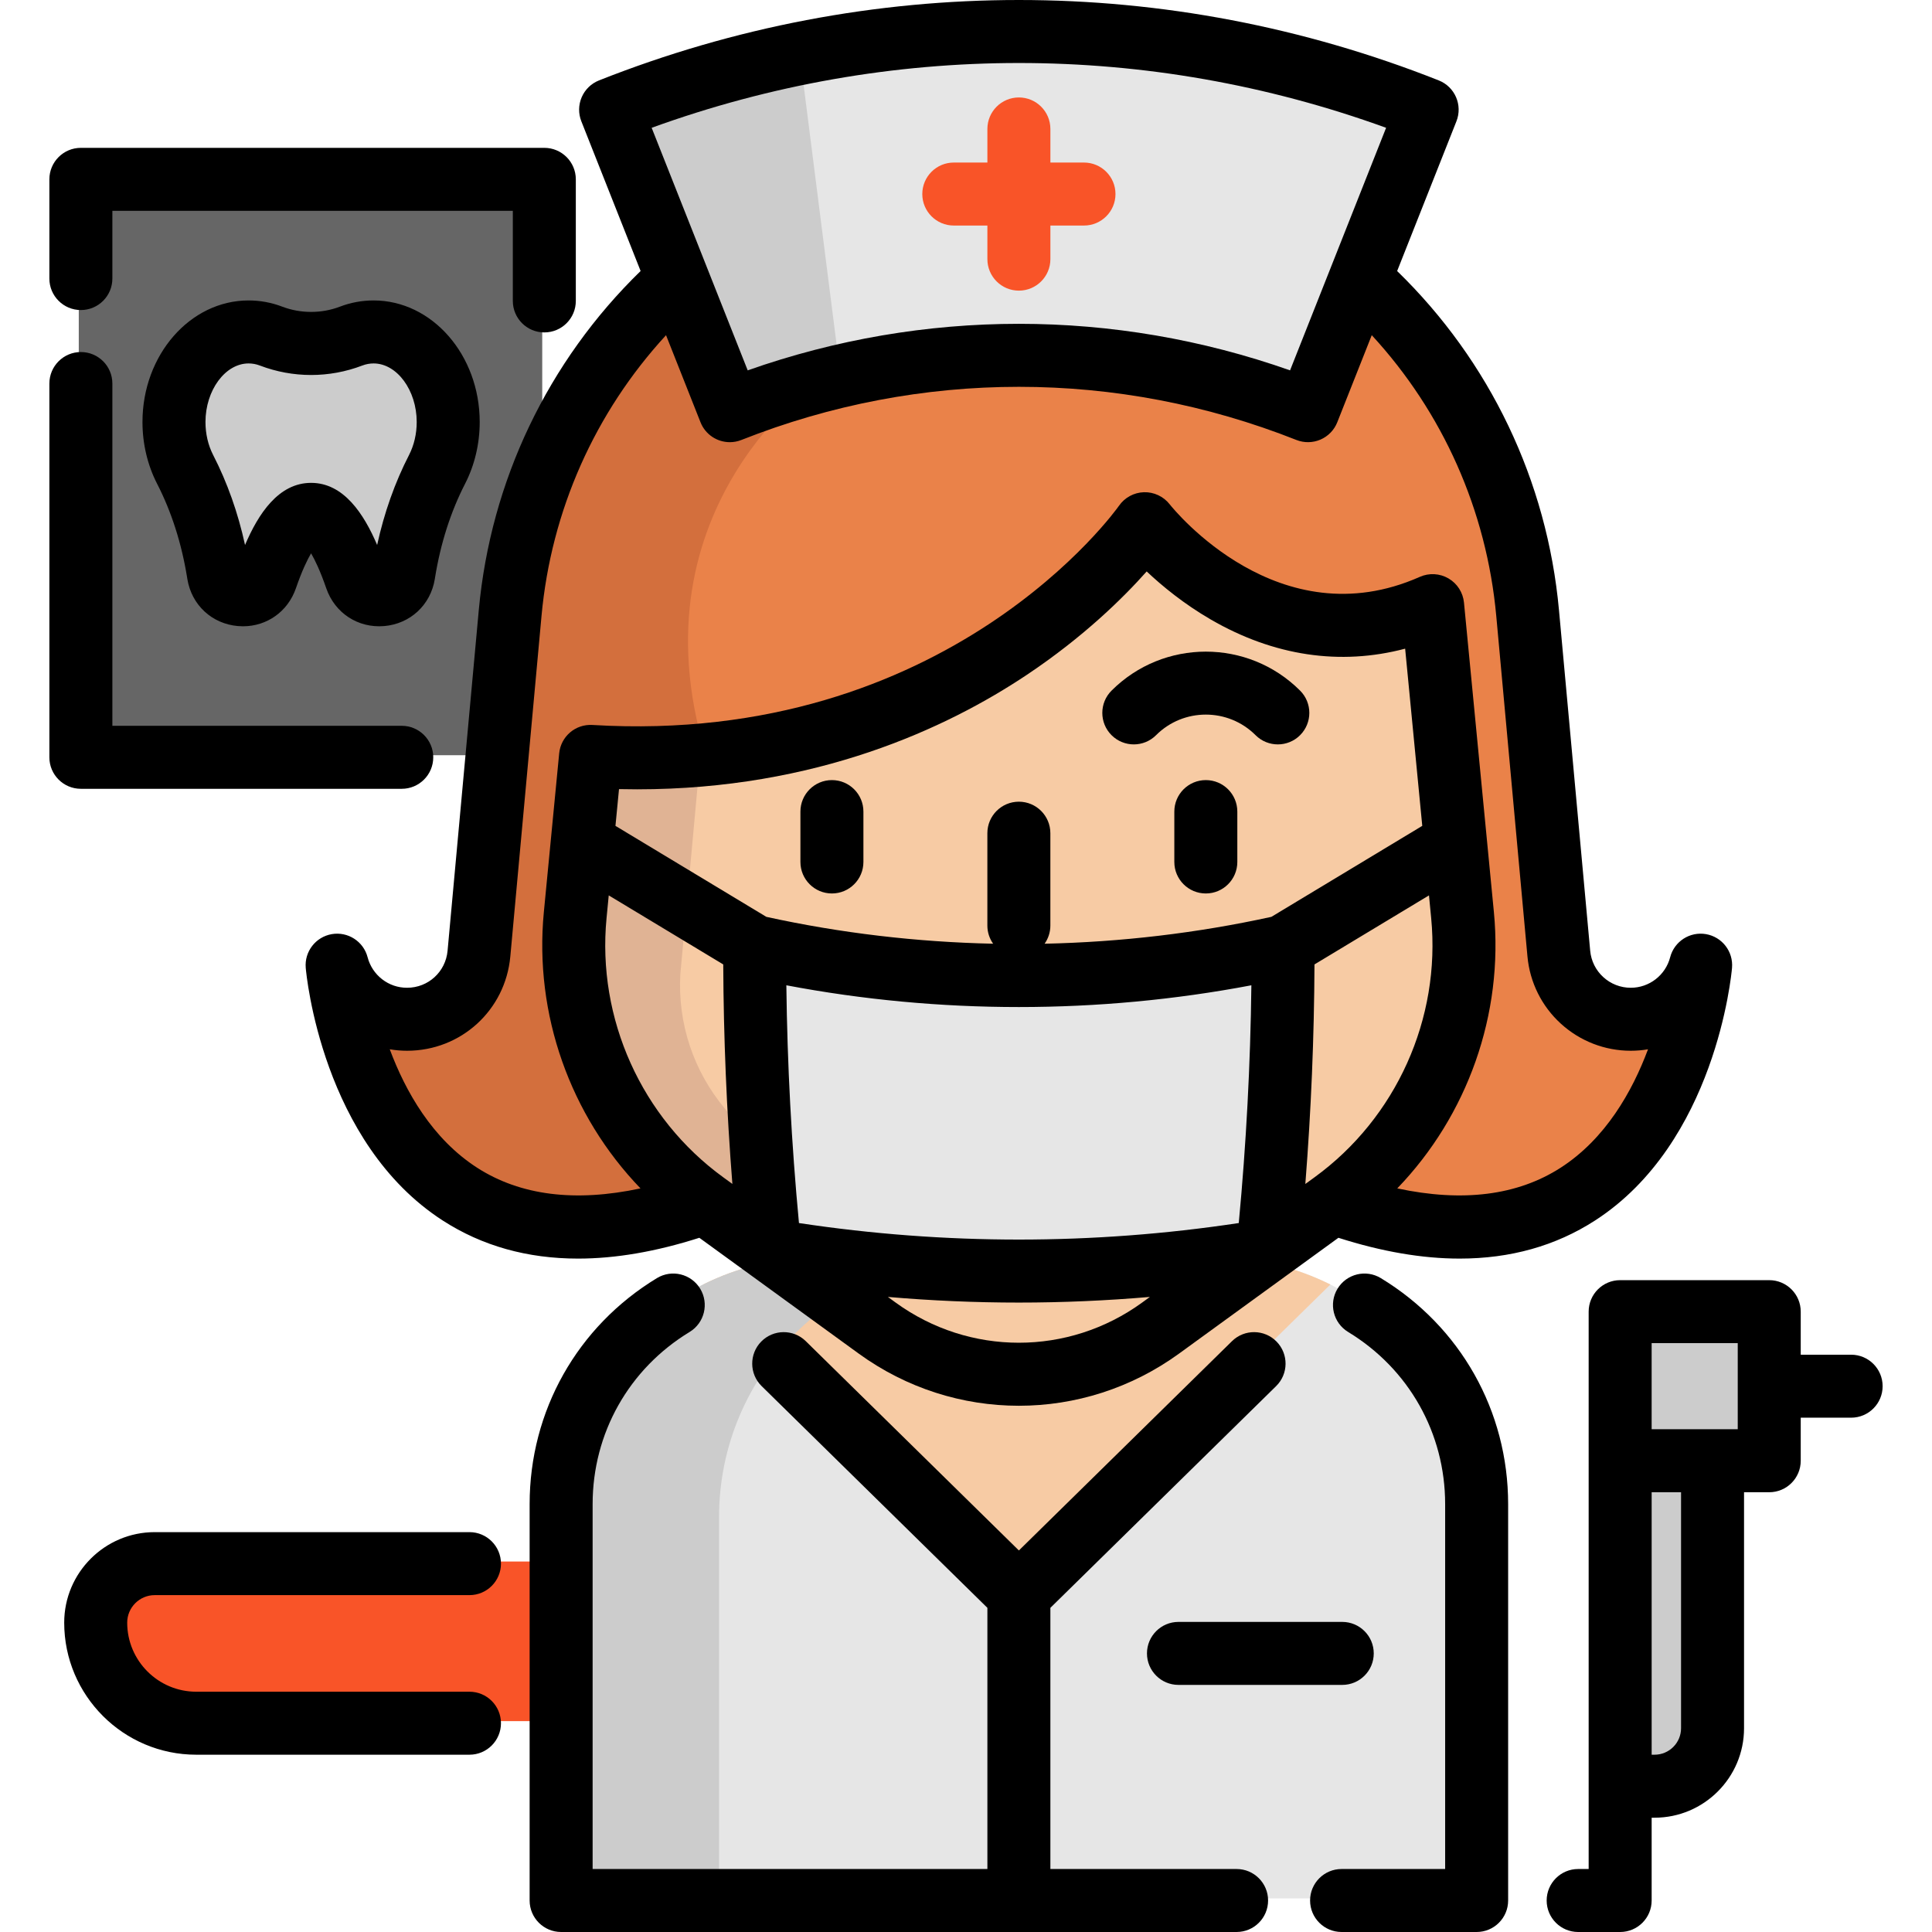
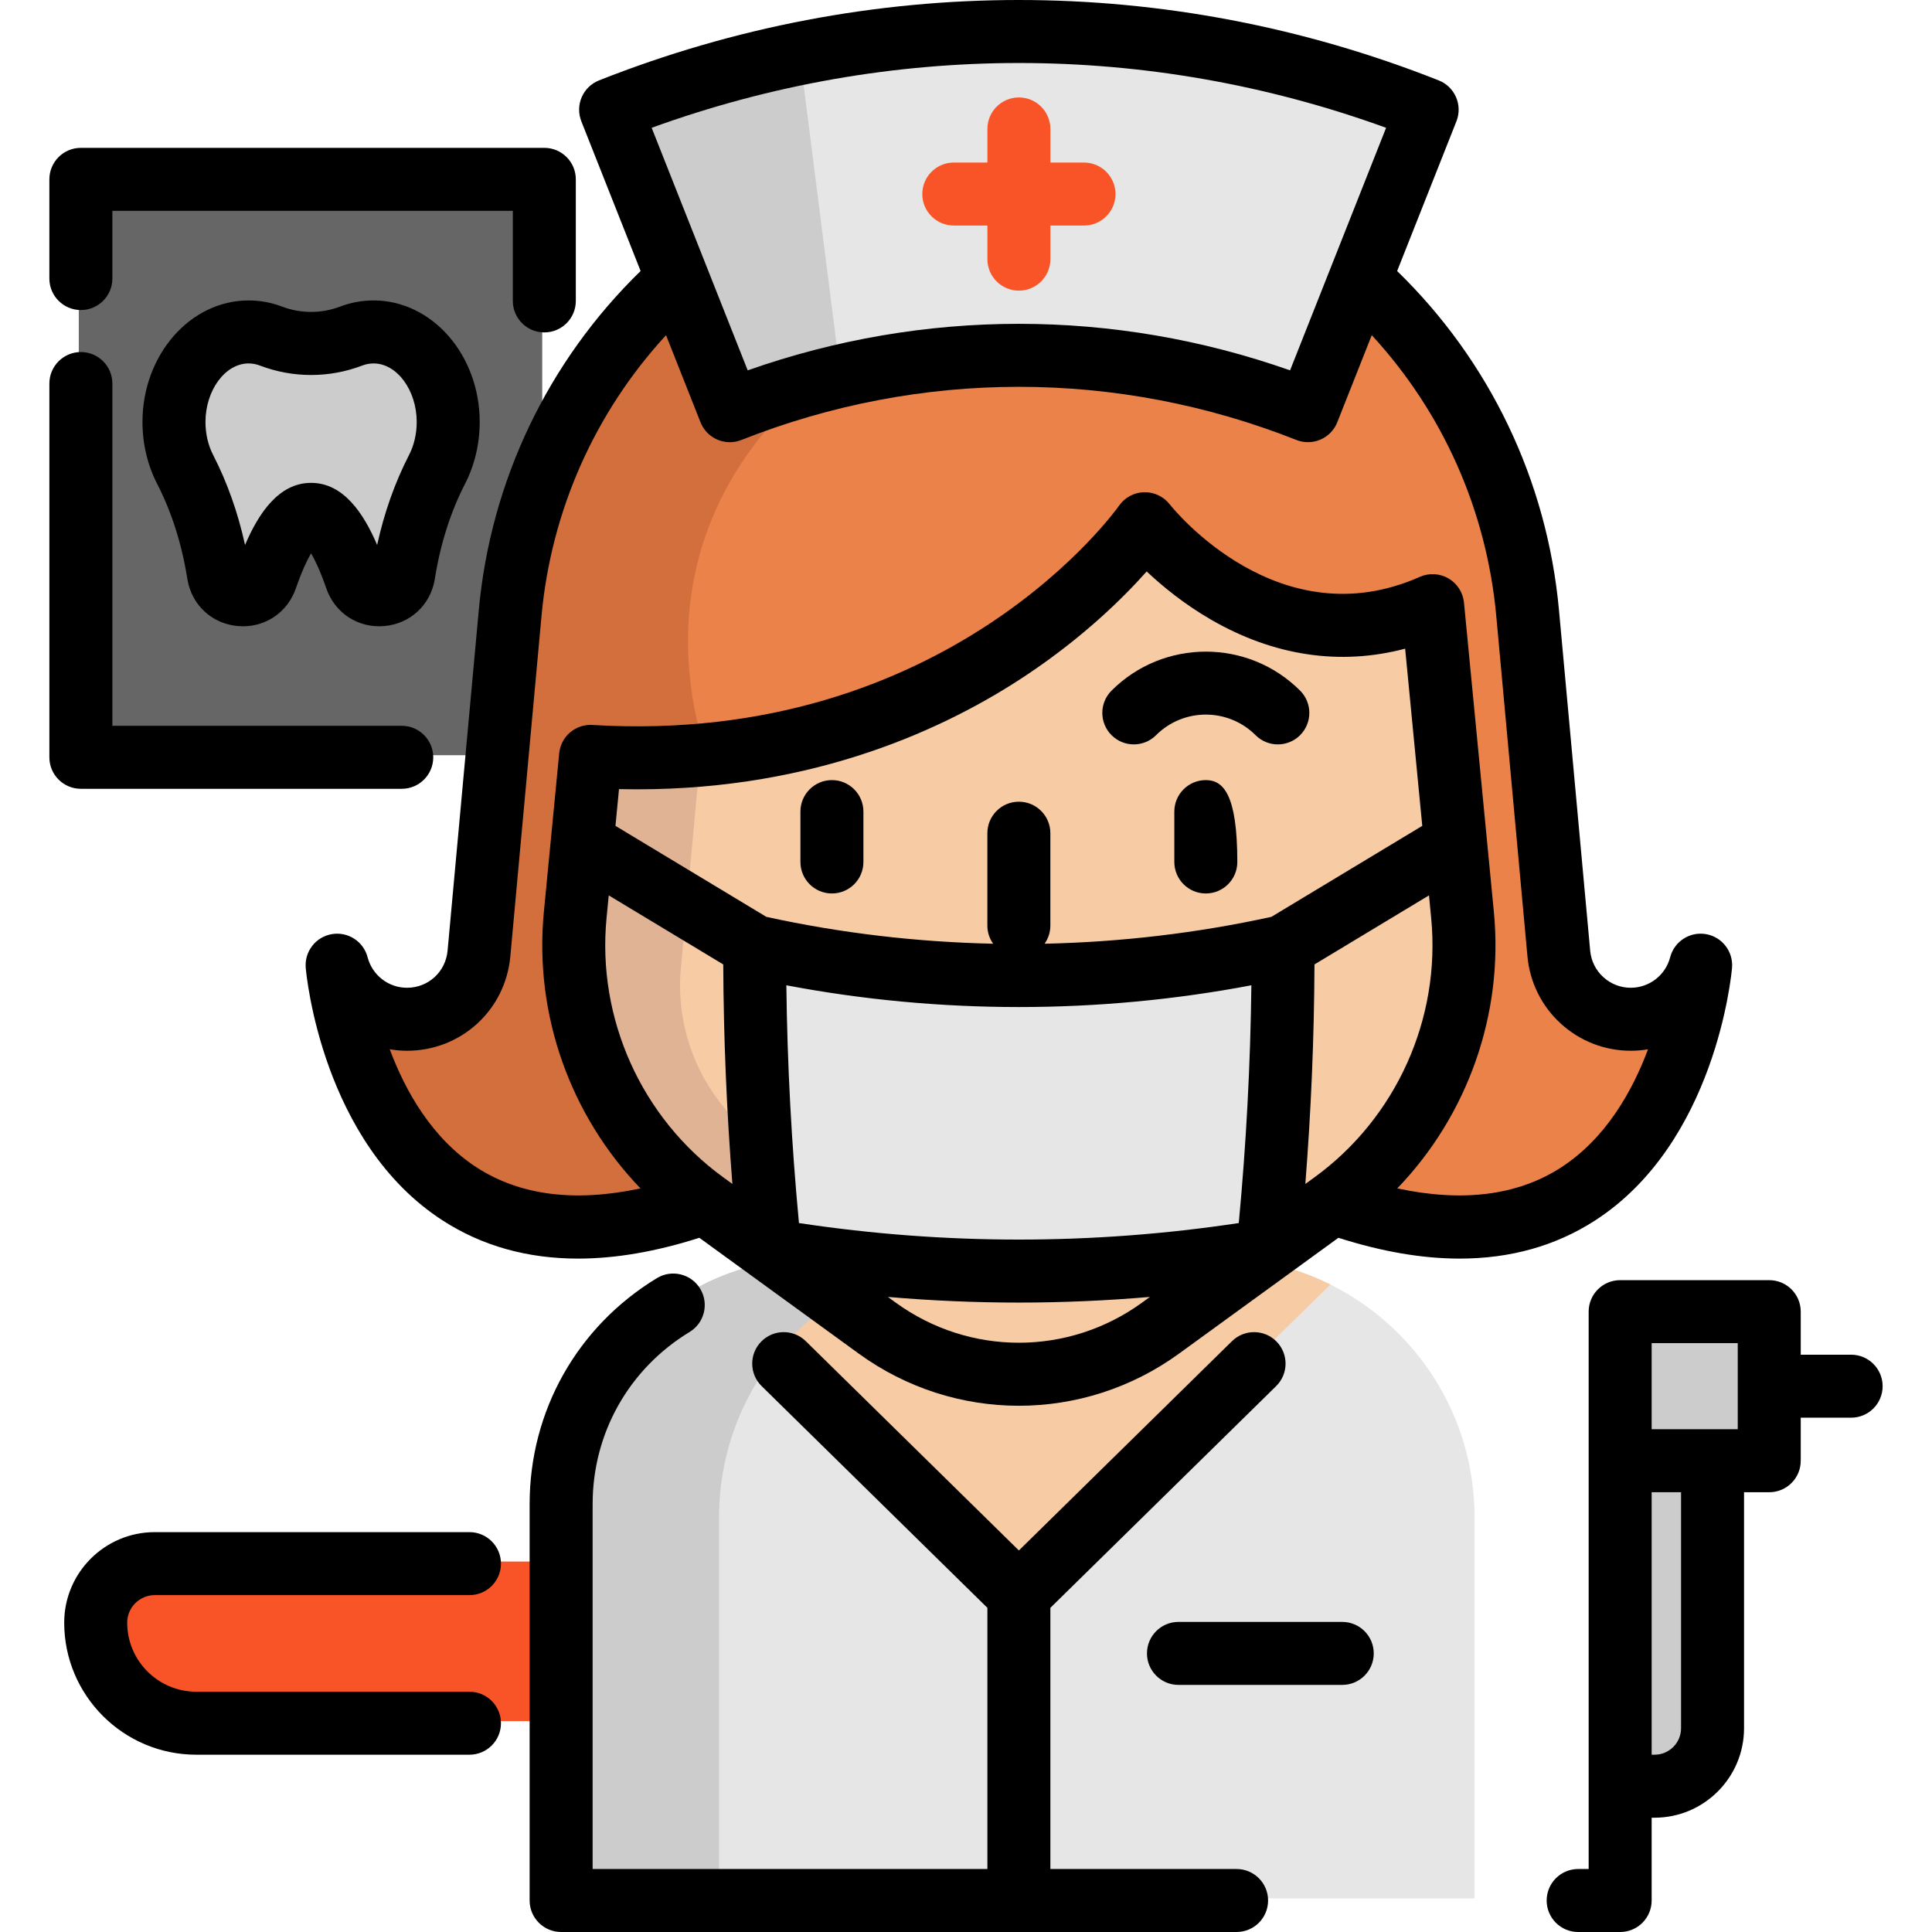
<svg xmlns="http://www.w3.org/2000/svg" version="1.1" id="Layer_1" x="0px" y="0px" viewBox="0 0 512.001 512.001" style="enable-background:new 0 0 512.001 512.001;" xml:space="preserve">
  <polyline style="fill:#666666;" points="143.697,79.191 143.697,46.972 20.875,46.972 20.875,200.138 143.697,200.138 " />
  <path style="fill:#F95428;" d="M217.803,456.114H51.454c-14.719,0-26.649-11.932-26.649-26.649l0,0  c0-8.639,7.003-15.642,15.642-15.642h177.356" />
  <path style="fill:#E6E6E6;" d="M390.768,402.066v101.033H148.147V402.066c0-27.011,15.559-50.394,38.196-61.657  c9.226-4.596,19.621-7.178,30.628-7.178h104.961c11.007,0,21.402,2.582,30.628,7.178  C375.209,351.672,390.768,375.055,390.768,402.066z" />
  <path style="fill:#F7CBA4;" d="M352.561,340.409l-83.103,81.623l-83.114-81.623c9.226-4.596,19.621-7.178,30.628-7.178h104.961  C332.94,333.231,343.335,335.813,352.561,340.409z" />
  <path style="fill:#CCCCCC;" d="M259.386,333.231h-42.41c-38.014,0-68.831,30.816-68.831,68.831v101.034h42.41V402.062  C190.555,364.048,221.371,333.231,259.386,333.231z" />
  <path style="fill:#F7CBA4;" d="M231.889,351.389l-45.685-33.192c-24.142-17.54-37.202-46.545-34.332-76.249l7.924-81.999  c5.458-56.476,52.917-99.57,109.656-99.57l0,0c56.739,0,104.198,43.094,109.656,99.57l7.924,81.999  c2.87,29.703-10.189,58.708-34.332,76.249l-45.685,33.192C284.617,367.662,254.287,367.662,231.889,351.389z" />
  <path style="fill:#E0B394;" d="M180.302,258.107c-0.768,12.988,3.461,25.765,11.831,35.725l47.748,58.674  c2.493,2.972,5.32,5.465,8.38,7.457c-5.743-2.003-11.263-4.875-16.371-8.581l-45.686-33.188  c-24.14-17.54-37.194-46.543-34.323-76.247l7.913-82.001c5.409-55.925,51.997-98.729,108.011-99.541  c-34.501,0.835-73.569,33.355-75.605,67.989L180.302,258.107z" />
  <path style="fill:#EA8249;" d="M450.132,255.225c0,0-8.169,94.466-97.427,62.97c24.14-17.54,37.194-46.543,34.323-76.247  l-7.924-82.001c-43.928,19.499-76.259-21.713-76.259-21.713s-37.072,53.688-115.946,61.178c-9.683,0.924-20,1.146-30.962,0.49  l-4.062,42.047c-2.871,29.704,10.183,58.708,34.334,76.247c-89.258,31.496-97.427-62.97-97.427-62.97  c1.091,4.218,3.55,7.802,6.811,10.328c3.272,2.538,7.357,4.007,11.719,4.007c9.894,0,18.152-7.546,19.054-17.395l8.269-90.259  c3.194-34.846,19.41-65.608,43.56-87.655c0.289-0.267,0.579-0.523,0.868-0.768c0.801,2.037,6.744,3.706,16.015,5.03  c43.616,6.21,160.976,4.53,164.771-5.03c24.641,22.081,41.201,53.165,44.429,88.423l8.269,90.259  c0.456,4.93,2.738,9.271,6.155,12.387c3.417,3.116,7.946,5.008,12.899,5.008C440.327,269.56,447.94,263.661,450.132,255.225z" />
  <path style="fill:#D36F3D;" d="M186.9,199.411c-9.683,0.924-20,1.146-30.962,0.49l-4.062,42.047  c-2.871,29.704,10.183,58.708,34.334,76.247c-89.258,31.496-97.427-62.97-97.427-62.97c1.091,4.218,3.55,7.802,6.811,10.328  c3.272,2.538,7.357,4.007,11.719,4.007c9.894,0,18.152-7.546,19.054-17.395l8.269-90.259c3.194-34.846,19.41-65.608,43.56-87.655  c0.289-0.267,0.579-0.523,0.868-0.768c0.801,2.037,6.744,3.706,16.015,5.03l22.426,21.747  C217.506,100.259,167.212,134.148,186.9,199.411z" />
  <path style="fill:#E6E6E6;" d="M377.647,28.508c-5.932,14.991-11.864,29.983-17.796,44.974c-4.596,11.597-9.182,23.194-13.778,34.79  c-39.465-15.626-82.513-18.72-123.392-9.282c-10.105,2.315-20.077,5.42-29.838,9.282c-4.596-11.597-9.182-23.194-13.778-34.79  c-5.932-14.991-11.875-29.983-17.807-44.974C177.74,21.975,194.668,17,211.83,13.561C267.032,2.532,324.626,7.518,377.647,28.508z" />
  <path style="fill:#CCCCCC;" d="M222.681,98.991c-10.105,2.315-20.077,5.42-29.838,9.282c-4.596-11.597-9.182-23.194-13.778-34.79  c-5.932-14.991-11.875-29.983-17.807-44.974C177.74,21.975,194.668,17,211.83,13.561L222.681,98.991z" />
  <path style="fill:#E6E6E6;" d="M335.404,330.795c-43.663,7.314-88.241,7.313-131.903,0c-2.763-26.91-4.115-53.781-4.066-80.497  c46.109,10.307,93.925,10.307,140.034,0C339.52,277.015,338.167,303.885,335.404,330.795z" />
  <g>
    <path style="fill:#CCCCCC;" d="M118.223,111.281c0-13.184-8.856-23.871-19.779-23.871c-2.08,0-4.084,0.387-5.966,1.106   c-6.787,2.591-14.399,2.591-21.186,0c-1.882-0.719-3.886-1.106-5.966-1.106c-10.924,0-19.779,10.688-19.779,23.871   c0,4.608,1.082,8.909,2.956,12.556c4.389,8.543,7.221,17.788,8.759,27.269c0.026,0.156,0.051,0.313,0.077,0.469   c1.108,6.732,10.403,7.501,12.632,1.053c3.086-8.928,7.166-16.873,11.915-16.873s8.829,7.945,11.915,16.873   c2.229,6.448,11.523,5.678,12.632-1.053c0.026-0.156,0.051-0.313,0.077-0.469c1.538-9.48,4.371-18.726,8.759-27.269   C117.141,120.19,118.223,115.888,118.223,111.281z" />
    <rect x="428.805" y="347.049" style="fill:#CCCCCC;" width="39.509" height="39.509" />
    <path style="fill:#CCCCCC;" d="M437.922,472.808h-9.121v-86.253h24.485v70.889C453.286,465.929,446.407,472.808,437.922,472.808z" />
  </g>
  <path d="M327.71,495.307h-49.348v-69.216l59.827-58.758c3.289-3.231,3.337-8.515,0.107-11.804s-8.515-3.338-11.804-0.107  l-56.476,55.468l-56.476-55.468c-3.29-3.23-8.574-3.182-11.804,0.107c-3.23,3.289-3.182,8.574,0.107,11.804l59.826,58.758v69.216  H157.053v-96.703c0-18.794,9.608-35.848,25.7-45.618c3.941-2.393,5.195-7.527,2.803-11.467c-2.392-3.941-7.526-5.196-11.467-2.803  c-21.121,12.823-33.731,35.211-33.731,59.888v105.05c0,4.61,3.737,8.347,8.347,8.347h179.005c4.61,0,8.347-3.737,8.347-8.347  C336.058,499.044,332.32,495.307,327.71,495.307z" />
-   <path d="M365.931,338.715c-3.941-2.392-9.074-1.136-11.467,2.803c-2.392,3.941-1.136,9.075,2.804,11.467  c16.1,9.774,25.711,26.827,25.711,45.618v96.703h-27.445c-4.61,0-8.347,3.737-8.347,8.347c0,4.61,3.737,8.347,8.347,8.347h35.792  c4.61,0,8.347-3.737,8.347-8.347v-105.05C399.673,373.93,387.059,351.542,365.931,338.715z" />
  <path d="M220.467,206.733c-4.61,0-8.347,3.737-8.347,8.347v13.351c0,4.61,3.737,8.347,8.347,8.347c4.61,0,8.347-3.737,8.347-8.347  V215.08C228.814,210.47,225.077,206.733,220.467,206.733z" />
  <path d="M294.57,183.024c-3.26,3.26-3.26,8.545,0,11.804c3.26,3.26,8.545,3.26,11.804,0c7.267-7.268,19.094-7.269,26.363,0  c1.629,1.629,3.766,2.445,5.902,2.445s4.273-0.815,5.902-2.445c3.26-3.26,3.26-8.545,0-11.804  C330.765,169.246,308.347,169.246,294.57,183.024z" />
-   <path d="M319.557,206.733c-4.61,0-8.347,3.737-8.347,8.347v13.351c0,4.61,3.737,8.347,8.347,8.347c4.61,0,8.347-3.737,8.347-8.347  V215.08C327.904,210.47,324.167,206.733,319.557,206.733z" />
+   <path d="M319.557,206.733c-4.61,0-8.347,3.737-8.347,8.347v13.351c0,4.61,3.737,8.347,8.347,8.347c4.61,0,8.347-3.737,8.347-8.347  C327.904,210.47,324.167,206.733,319.557,206.733z" />
  <path d="M169.768,71.819c-24.565,23.904-39.75,55.639-42.887,89.881l-8.269,90.26c-0.512,5.591-5.13,9.808-10.741,9.808  c-2.417,0-4.701-0.78-6.608-2.258c-1.884-1.46-3.249-3.526-3.842-5.82c-1.086-4.202-5.212-6.865-9.49-6.138  c-4.278,0.733-7.281,4.622-6.907,8.947c0.162,1.883,4.356,46.349,36.342,66.972c10.41,6.712,22.39,10.07,35.83,10.07  c9.93,0,20.661-1.846,32.138-5.514l13.459,9.779c0.181,0.148,0.374,0.28,0.569,0.413l28.185,20.481  c12.7,9.227,27.578,13.841,42.463,13.841c14.882,0,29.771-4.614,42.473-13.841l28.279-20.549c0.142-0.1,0.286-0.197,0.422-0.306  l13.512-9.819c11.479,3.669,22.208,5.515,32.138,5.514c13.438,0,25.42-3.359,35.829-10.07  c31.987-20.622,36.179-65.089,36.342-66.972c0.374-4.322-2.625-8.21-6.901-8.946c-4.271-0.735-8.402,1.928-9.493,6.127  c-1.238,4.761-5.536,8.088-10.453,8.088c-2.691,0-5.274-1.004-7.274-2.829c-1.988-1.812-3.219-4.294-3.467-6.98l-8.269-90.259  c-3.14-34.303-18.312-65.992-42.89-89.874L385.97,32.14c1.697-4.286-0.402-9.136-4.688-10.833  c-71.75-28.408-150.782-28.409-222.534,0c-2.059,0.815-3.709,2.414-4.589,4.446c-0.879,2.031-0.915,4.329-0.1,6.388L169.768,71.819z   M379.277,243.308c2.575,26.642-9.273,52.961-30.921,68.692l-2.428,1.765c1.531-19.406,2.339-38.889,2.424-58.182l30.344-18.297  L379.277,243.308z M208.391,261.111c40.518,7.689,82.72,7.689,123.237,0c-0.247,20.922-1.368,42.049-3.342,63.01  c-38.704,5.84-77.848,5.84-116.553,0C209.759,303.16,208.638,282.033,208.391,261.111z M336.93,242.975  c-19.695,4.314-39.872,6.684-60.102,7.121c0.96-1.36,1.529-3.015,1.529-4.806v-24.485c0-4.61-3.737-8.347-8.347-8.347  s-8.347,3.737-8.347,8.347v24.485c0,1.791,0.569,3.447,1.529,4.806c-20.23-0.435-40.408-2.806-60.102-7.121l-39.987-24.111  l0.942-9.742c1.613,0.037,3.204,0.055,4.789,0.055c47.42-0.002,82.039-16.145,103.314-30.355  c15.133-10.109,25.638-20.511,31.737-27.384c4.091,3.859,9.853,8.605,16.991,12.742c16.696,9.675,34.302,12.278,51.504,7.724  l4.537,46.96L336.93,242.975z M160.741,243.307l0.582-6.021l30.345,18.297c0.085,19.289,0.891,38.769,2.422,58.173l-2.338-1.699  c-0.009-0.007-0.018-0.012-0.027-0.019l-0.053-0.039C170.018,296.271,158.166,269.95,160.741,243.307z M237.359,345.198  l-2.061-1.498c11.556,0.992,23.134,1.496,34.711,1.496c11.581,0,23.164-0.505,34.724-1.497l-2.061,1.498  C283.134,359.387,256.887,359.388,237.359,345.198z M396.524,163.223l8.27,90.266c0.633,6.847,3.773,13.164,8.841,17.786  c5.083,4.635,11.661,7.187,18.524,7.187c1.555,0,3.086-0.13,4.582-0.383c-4.162,11.146-11.257,23.741-23.189,31.405  c-11.444,7.35-25.962,9.155-43.259,5.454c18.593-19.295,28.223-46.128,25.603-73.237l-7.924-82.001  c-0.258-2.67-1.784-5.054-4.101-6.406c-2.317-1.353-5.142-1.508-7.595-0.421c-37.316,16.565-65.153-17.784-66.304-19.236  c-1.638-2.088-4.187-3.272-6.821-3.191c-2.652,0.081-5.107,1.417-6.614,3.6c-0.441,0.638-45.162,63.748-139.538,58.079  c-4.495-0.278-8.377,3.057-8.81,7.529l-4.062,42.046c-2.621,27.113,7.013,53.945,25.61,73.239  c-17.297,3.699-31.812,1.894-43.256-5.455c-11.936-7.665-19.03-20.264-23.191-31.41c1.51,0.257,3.044,0.388,4.584,0.388  c14.298,0,26.062-10.74,27.366-24.981l8.269-90.259c2.558-27.904,14.165-53.925,32.998-74.394l9.138,23.08  c1.298,3.278,4.44,5.276,7.763,5.276c1.023,0,2.062-0.189,3.071-0.589c47.422-18.776,99.655-18.778,147.081,0  c2.057,0.815,4.356,0.779,6.387-0.1c2.032-0.879,3.632-2.53,4.446-4.588l9.139-23.082  C382.36,109.257,393.965,135.258,396.524,163.223z M367.332,33.868l-25.451,64.281c-46.648-16.445-97.085-16.445-143.732,0  l-25.452-64.281C235.774,10.974,304.257,10.974,367.332,33.868z" />
  <path style="fill:#F95428;" d="M252.765,59.771h8.904v8.904c0,4.61,3.737,8.347,8.347,8.347s8.347-3.737,8.347-8.347v-8.904h8.904  c4.61,0,8.347-3.737,8.347-8.347s-3.737-8.347-8.347-8.347h-8.904v-8.904c0-4.61-3.737-8.347-8.347-8.347  c-4.61,0-8.347,3.737-8.347,8.347v8.904h-8.904c-4.61,0-8.347,3.737-8.347,8.347S248.154,59.771,252.765,59.771z" />
  <path d="M303.96,438.17c0,4.61,3.737,8.347,8.347,8.347h43.405c4.61,0,8.347-3.737,8.347-8.347s-3.737-8.347-8.347-8.347h-43.405  C307.696,429.823,303.96,433.56,303.96,438.17z" />
  <path d="M106.469,209.041c4.61,0,8.347-3.737,8.347-8.347c0-4.61-3.737-8.347-8.347-8.347h-76.69v-90.705  c0-4.61-3.737-8.347-8.347-8.347s-8.347,3.737-8.347,8.347v99.052c0,4.61,3.737,8.347,8.347,8.347H106.469z" />
  <path d="M21.431,82.166c4.61,0,8.347-3.737,8.347-8.347V55.875h106.127v23.873c0,4.61,3.737,8.347,8.347,8.347  c4.61,0,8.347-3.737,8.347-8.347v-32.22c0-4.61-3.737-8.347-8.347-8.347H21.431c-4.61,0-8.347,3.737-8.347,8.347v26.291  C13.084,78.429,16.822,82.166,21.431,82.166z" />
  <path d="M123.248,128.207c2.537-4.938,3.879-10.6,3.879-16.37c0-17.765-12.617-32.218-28.125-32.218  c-3.058,0-6.067,0.556-8.945,1.656c-4.84,1.849-10.39,1.847-15.231,0c-2.877-1.098-5.886-1.655-8.945-1.655  c-15.509,0-28.125,14.453-28.125,32.218c0,5.772,1.341,11.432,3.879,16.37c3.803,7.403,6.476,15.745,7.945,24.799l0.078,0.481  c1.127,6.848,6.517,11.843,13.412,12.428c0.446,0.038,0.889,0.057,1.329,0.057c6.358,0,11.891-3.915,14.015-10.062  c1.61-4.66,3.005-7.535,4.025-9.271c1.022,1.736,2.415,4.611,4.027,9.271c2.272,6.572,8.436,10.591,15.345,10.005  c6.895-0.587,12.285-5.581,13.409-12.413l0.082-0.504C116.771,143.951,119.445,135.611,123.248,128.207z M108.4,120.578  c-3.752,7.302-6.585,15.297-8.453,23.849c-3.509-8.236-8.875-16.463-17.505-16.463c-8.632,0-13.996,8.227-17.504,16.463  c-1.866-8.544-4.7-16.544-8.454-23.848c-1.33-2.589-2.033-5.611-2.033-8.741c0-8.415,5.235-15.524,11.431-15.524  c1.015,0,2.021,0.187,2.989,0.558c8.751,3.341,18.388,3.341,27.14,0c0.968-0.371,1.974-0.558,2.989-0.558  c6.197,0,11.431,7.109,11.431,15.524C110.432,114.967,109.73,117.99,108.4,120.578z" />
  <path d="M490.57,359.01h-13.355v-11.408c0-4.61-3.737-8.347-8.347-8.347h-39.509c-4.61,0-8.347,3.737-8.347,8.347v147.705h-2.782  c-4.61,0-8.347,3.737-8.347,8.347c0,4.61,3.737,8.347,8.347,8.347h11.129c4.61,0,8.347-3.737,8.347-8.347v-21.943h0.773  c13.075,0,23.711-10.636,23.711-23.711v-62.542h6.678c4.61,0,8.347-3.737,8.347-8.347v-11.408h13.355  c4.61,0,8.347-3.737,8.347-8.347S495.18,359.01,490.57,359.01z M437.705,355.949h22.815v22.815h-6.678h-16.138V355.949z   M445.496,458c0,3.87-3.147,7.017-7.017,7.017h-0.773v-69.559h7.791V458z" />
  <path d="M41.004,422.726h83.409c4.61,0,8.347-3.737,8.347-8.347s-3.737-8.347-8.347-8.347H41.004  c-13.227,0-23.989,10.761-23.989,23.989c0,19.297,15.699,34.996,34.996,34.996h72.402c4.61,0,8.347-3.737,8.347-8.347  c0-4.61-3.737-8.347-8.347-8.347H52.011c-10.092,0-18.302-8.21-18.302-18.302C33.708,425.998,36.98,422.726,41.004,422.726z" />
  <g>
</g>
  <g>
</g>
  <g>
</g>
  <g>
</g>
  <g>
</g>
  <g>
</g>
  <g>
</g>
  <g>
</g>
  <g>
</g>
  <g>
</g>
  <g>
</g>
  <g>
</g>
  <g>
</g>
  <g>
</g>
  <g>
</g>
</svg>